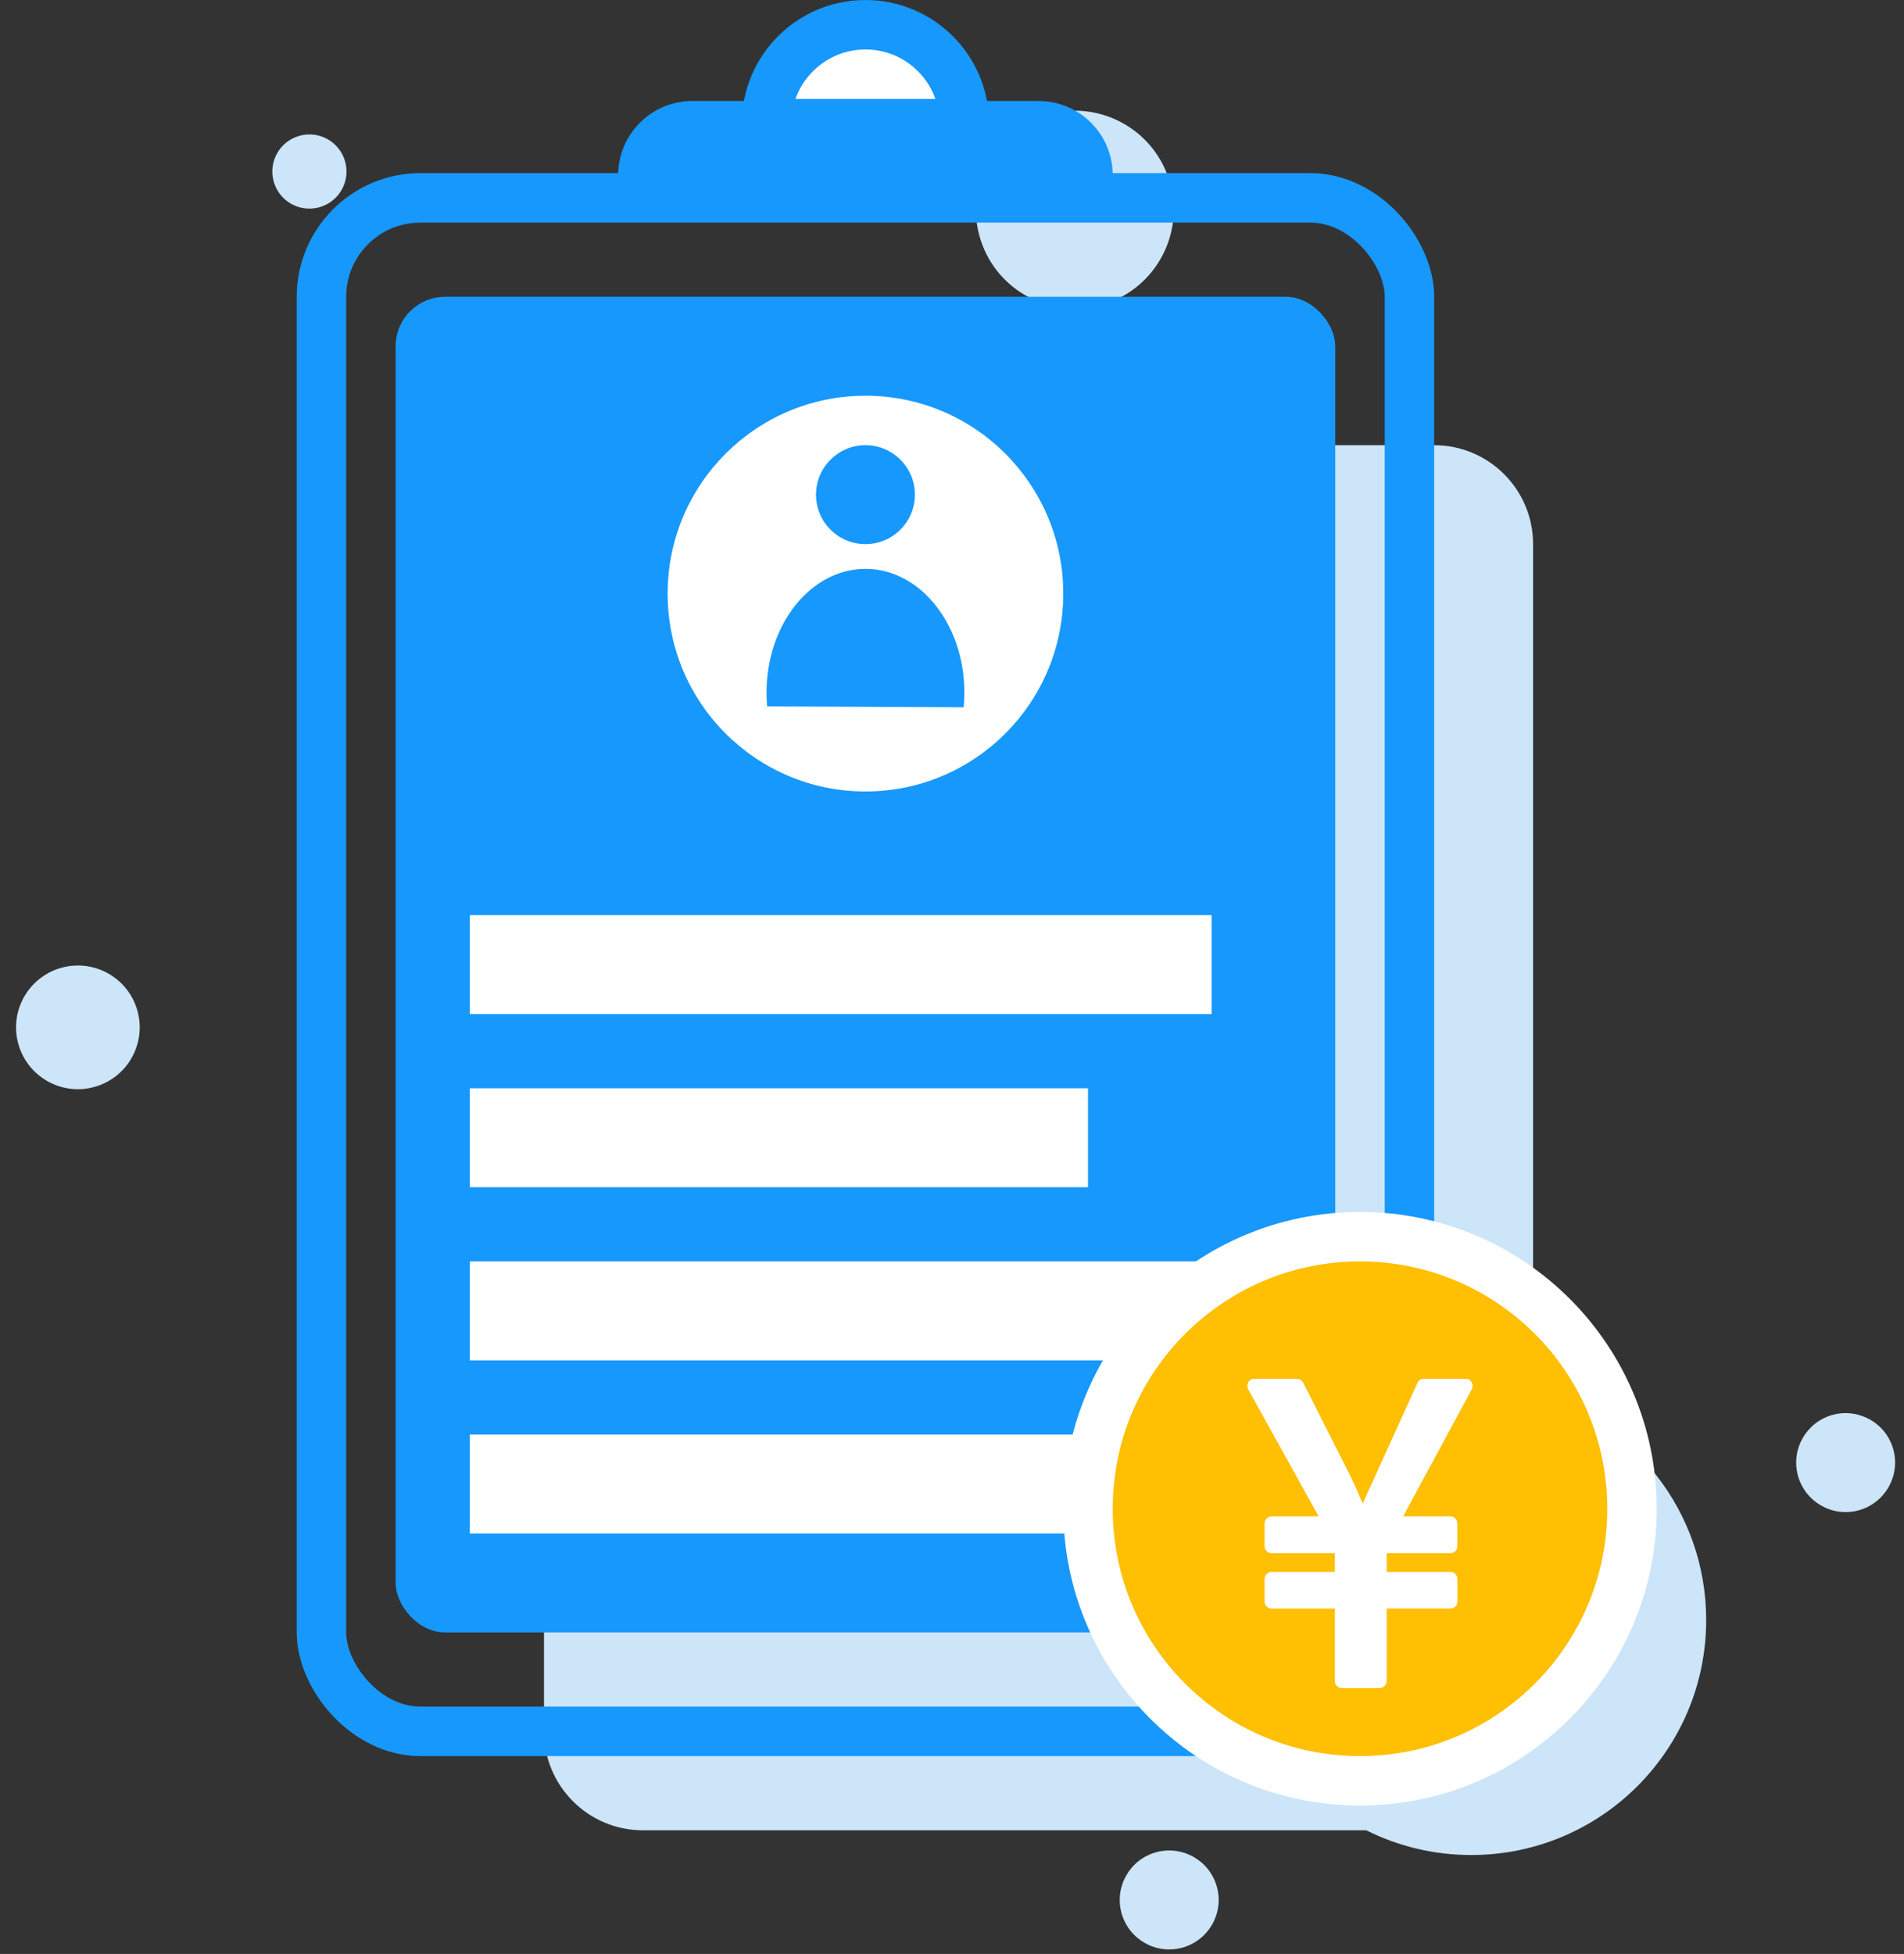
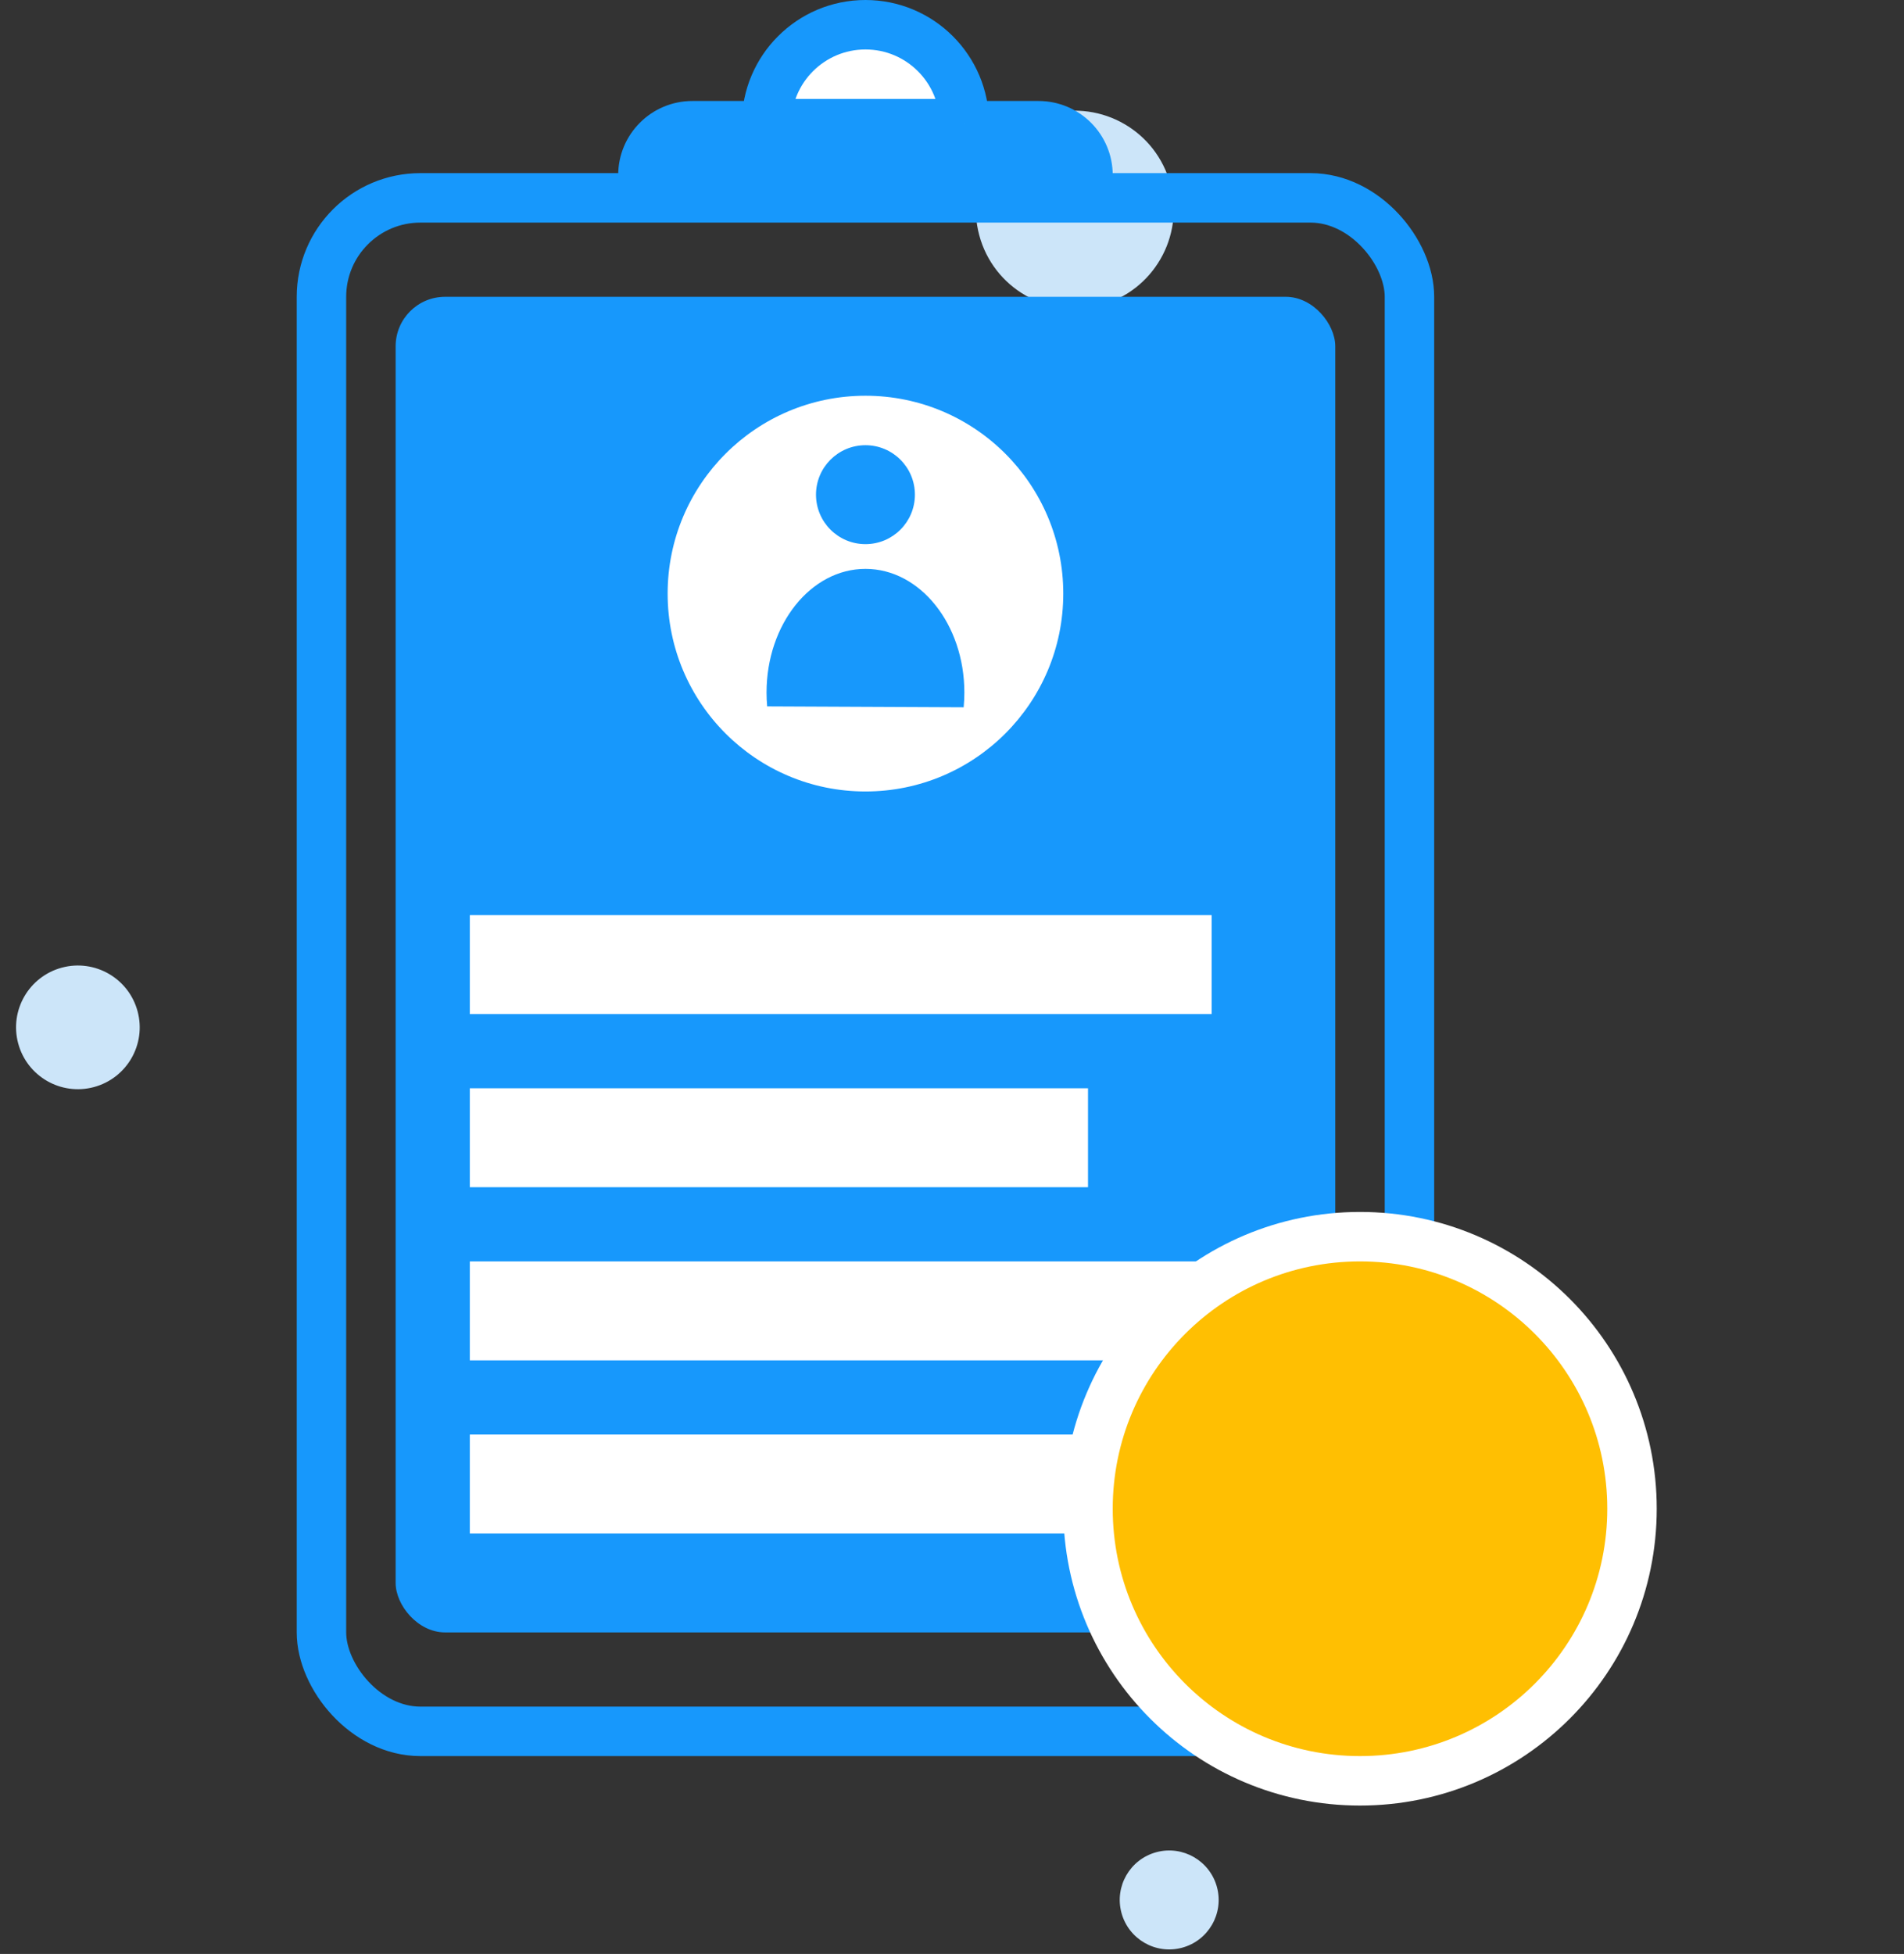
<svg xmlns="http://www.w3.org/2000/svg" width="77" height="79" viewBox="0 0 77 79">
  <rect x="0" y="0" width="77" height="79" fill="#333333" stroke="none" />
  <g fill="none" fill-rule="evenodd" transform="translate(-13 -11)">
    <rect width="96" height="96" />
    <circle cx="16.149" cy="52.538" r="2.5" fill="#CCE5F9" fill-rule="nonzero" transform="rotate(75 16.15 52.538)" />
-     <circle cx="25.513" cy="17.935" r="1.5" fill="#CCE5F9" fill-rule="nonzero" transform="rotate(75 25.513 17.935)" />
    <circle cx="60.284" cy="87.817" r="2" fill="#CCE5F9" fill-rule="nonzero" transform="rotate(75 60.284 87.817)" />
-     <circle cx="87.64" cy="70.134" r="2" fill="#CCE5F9" fill-rule="nonzero" transform="rotate(75 87.64 70.134)" />
    <circle cx="56.466" cy="19.476" r="4" fill="#CCE5F9" fill-rule="nonzero" transform="rotate(75 56.466 19.476)" />
-     <path fill="#CCE5F9" fill-rule="nonzero" d="M68.253,85 L39,85 C36.791,85 35,83.209 35,81 L35,33 C35,30.791 36.791,29 39,29 L47.171,29 C47.583,27.835 48.694,27 50,27 L61,27 C62.306,27 63.417,27.835 63.829,29 L71,29 C73.209,29 75,30.791 75,33 L75,67.332 C79.034,68.43 82,72.119 82,76.5 C82,81.747 77.747,86 72.5,86 C70.973,86 69.531,85.64 68.253,85 Z M59,27 C59,27 52,27 52,27 C52,25.343 53.567,24 55.5,24 C57.433,24 59,25.343 59,27 Z" />
    <rect width="44" height="62" x="26" y="19" stroke="#1798FC" stroke-width="2" rx="4" />
    <rect width="38" height="54" x="29" y="23" fill="#1798FC" fill-rule="nonzero" rx="2" />
    <rect width="30" height="4" x="32" y="48" fill="#FFF" fill-rule="nonzero" />
    <rect width="25" height="4" x="32" y="55" fill="#FFF" fill-rule="nonzero" />
    <rect width="30" height="4" x="32" y="62" fill="#FFF" fill-rule="nonzero" />
    <rect width="25" height="4" x="32" y="69" fill="#FFF" fill-rule="nonzero" />
    <g fill-rule="nonzero" transform="translate(40 27)">
      <circle cx="8" cy="8" r="8" fill="#FFF" />
      <circle cx="8" cy="4" r="2" fill="#1798FC" />
      <path fill="#1798FC" d="M11.972,12.596 C11.99,12.4 12,12.202 12,12 C12,9.239 10.209,7 8,7 C5.791,7 4,9.239 4,12 C4,12.189 4.008,12.376 4.025,12.56 L11.972,12.596 Z" />
    </g>
    <path fill="#1798FC" fill-rule="nonzero" d="M41,15.083 L55,15.083 C56.657,15.083 58,16.426 58,18.083 L58,19.992 L38,19.992 L38,18.083 C38,16.426 39.343,15.083 41,15.083 Z" />
-     <path fill="#FFF" fill-rule="nonzero" stroke="#1798FC" stroke-width="2" d="M52,16 C52,13.791 50.209,12 48,12 C45.791,12 44,13.791 44,16 C44,16 52,16 52,16 Z" />
+     <path fill="#FFF" fill-rule="nonzero" stroke="#1798FC" stroke-width="2" d="M52,16 C52,13.791 50.209,12 48,12 C45.791,12 44,13.791 44,16 C44,16 52,16 52,16 " />
    <circle cx="68" cy="72" r="11" fill="#FFBF02" fill-rule="nonzero" stroke="#FFF" stroke-width="2" />
    <g transform="translate(60 65)">
      <rect width="16" height="16" fill="#000" opacity="0" />
-       <path fill="#FFF" d="M8.797,14.25 L7.269,14.25 C7.192,14.25 7.125,14.223 7.069,14.17 C7.013,14.116 6.984,14.048 6.984,13.967 L6.984,11.036 L4.427,11.036 C4.35,11.036 4.283,11.009 4.227,10.956 C4.17,10.902 4.142,10.834 4.142,10.753 L4.142,9.838 C4.142,9.761 4.17,9.694 4.227,9.637 C4.283,9.581 4.35,9.553 4.427,9.553 L6.983,9.553 L6.983,8.798 L4.427,8.798 C4.35,8.798 4.283,8.772 4.227,8.719 C4.17,8.664 4.142,8.597 4.142,8.516 L4.142,7.594 C4.142,7.517 4.17,7.45 4.227,7.394 C4.283,7.338 4.35,7.309 4.427,7.309 L6.328,7.309 L3.478,2.175 C3.431,2.08 3.431,1.986 3.478,1.891 C3.538,1.795 3.62,1.748 3.727,1.748 L5.448,1.748 C5.561,1.748 5.647,1.803 5.706,1.909 L7.614,5.683 C7.727,5.909 7.892,6.278 8.111,6.792 C8.17,6.65 8.261,6.448 8.381,6.189 C8.503,5.93 8.584,5.748 8.627,5.647 L10.322,1.917 C10.369,1.805 10.455,1.748 10.58,1.748 L12.275,1.748 C12.377,1.748 12.456,1.795 12.514,1.891 C12.569,1.973 12.57,2.066 12.523,2.166 L9.745,7.308 L11.653,7.308 C11.73,7.308 11.797,7.336 11.853,7.392 C11.909,7.448 11.938,7.516 11.938,7.592 L11.938,8.514 C11.938,8.597 11.909,8.666 11.853,8.717 C11.797,8.772 11.73,8.797 11.653,8.797 L9.08,8.797 L9.08,9.552 L11.655,9.552 C11.731,9.552 11.798,9.58 11.855,9.636 C11.911,9.692 11.939,9.759 11.939,9.836 L11.939,10.75 C11.939,10.833 11.911,10.902 11.855,10.953 C11.798,11.008 11.731,11.033 11.655,11.033 L9.08,11.033 L9.08,13.963 C9.08,14.039 9.052,14.106 8.995,14.162 C8.939,14.222 8.873,14.25 8.797,14.25 Z" />
    </g>
  </g>
</svg>